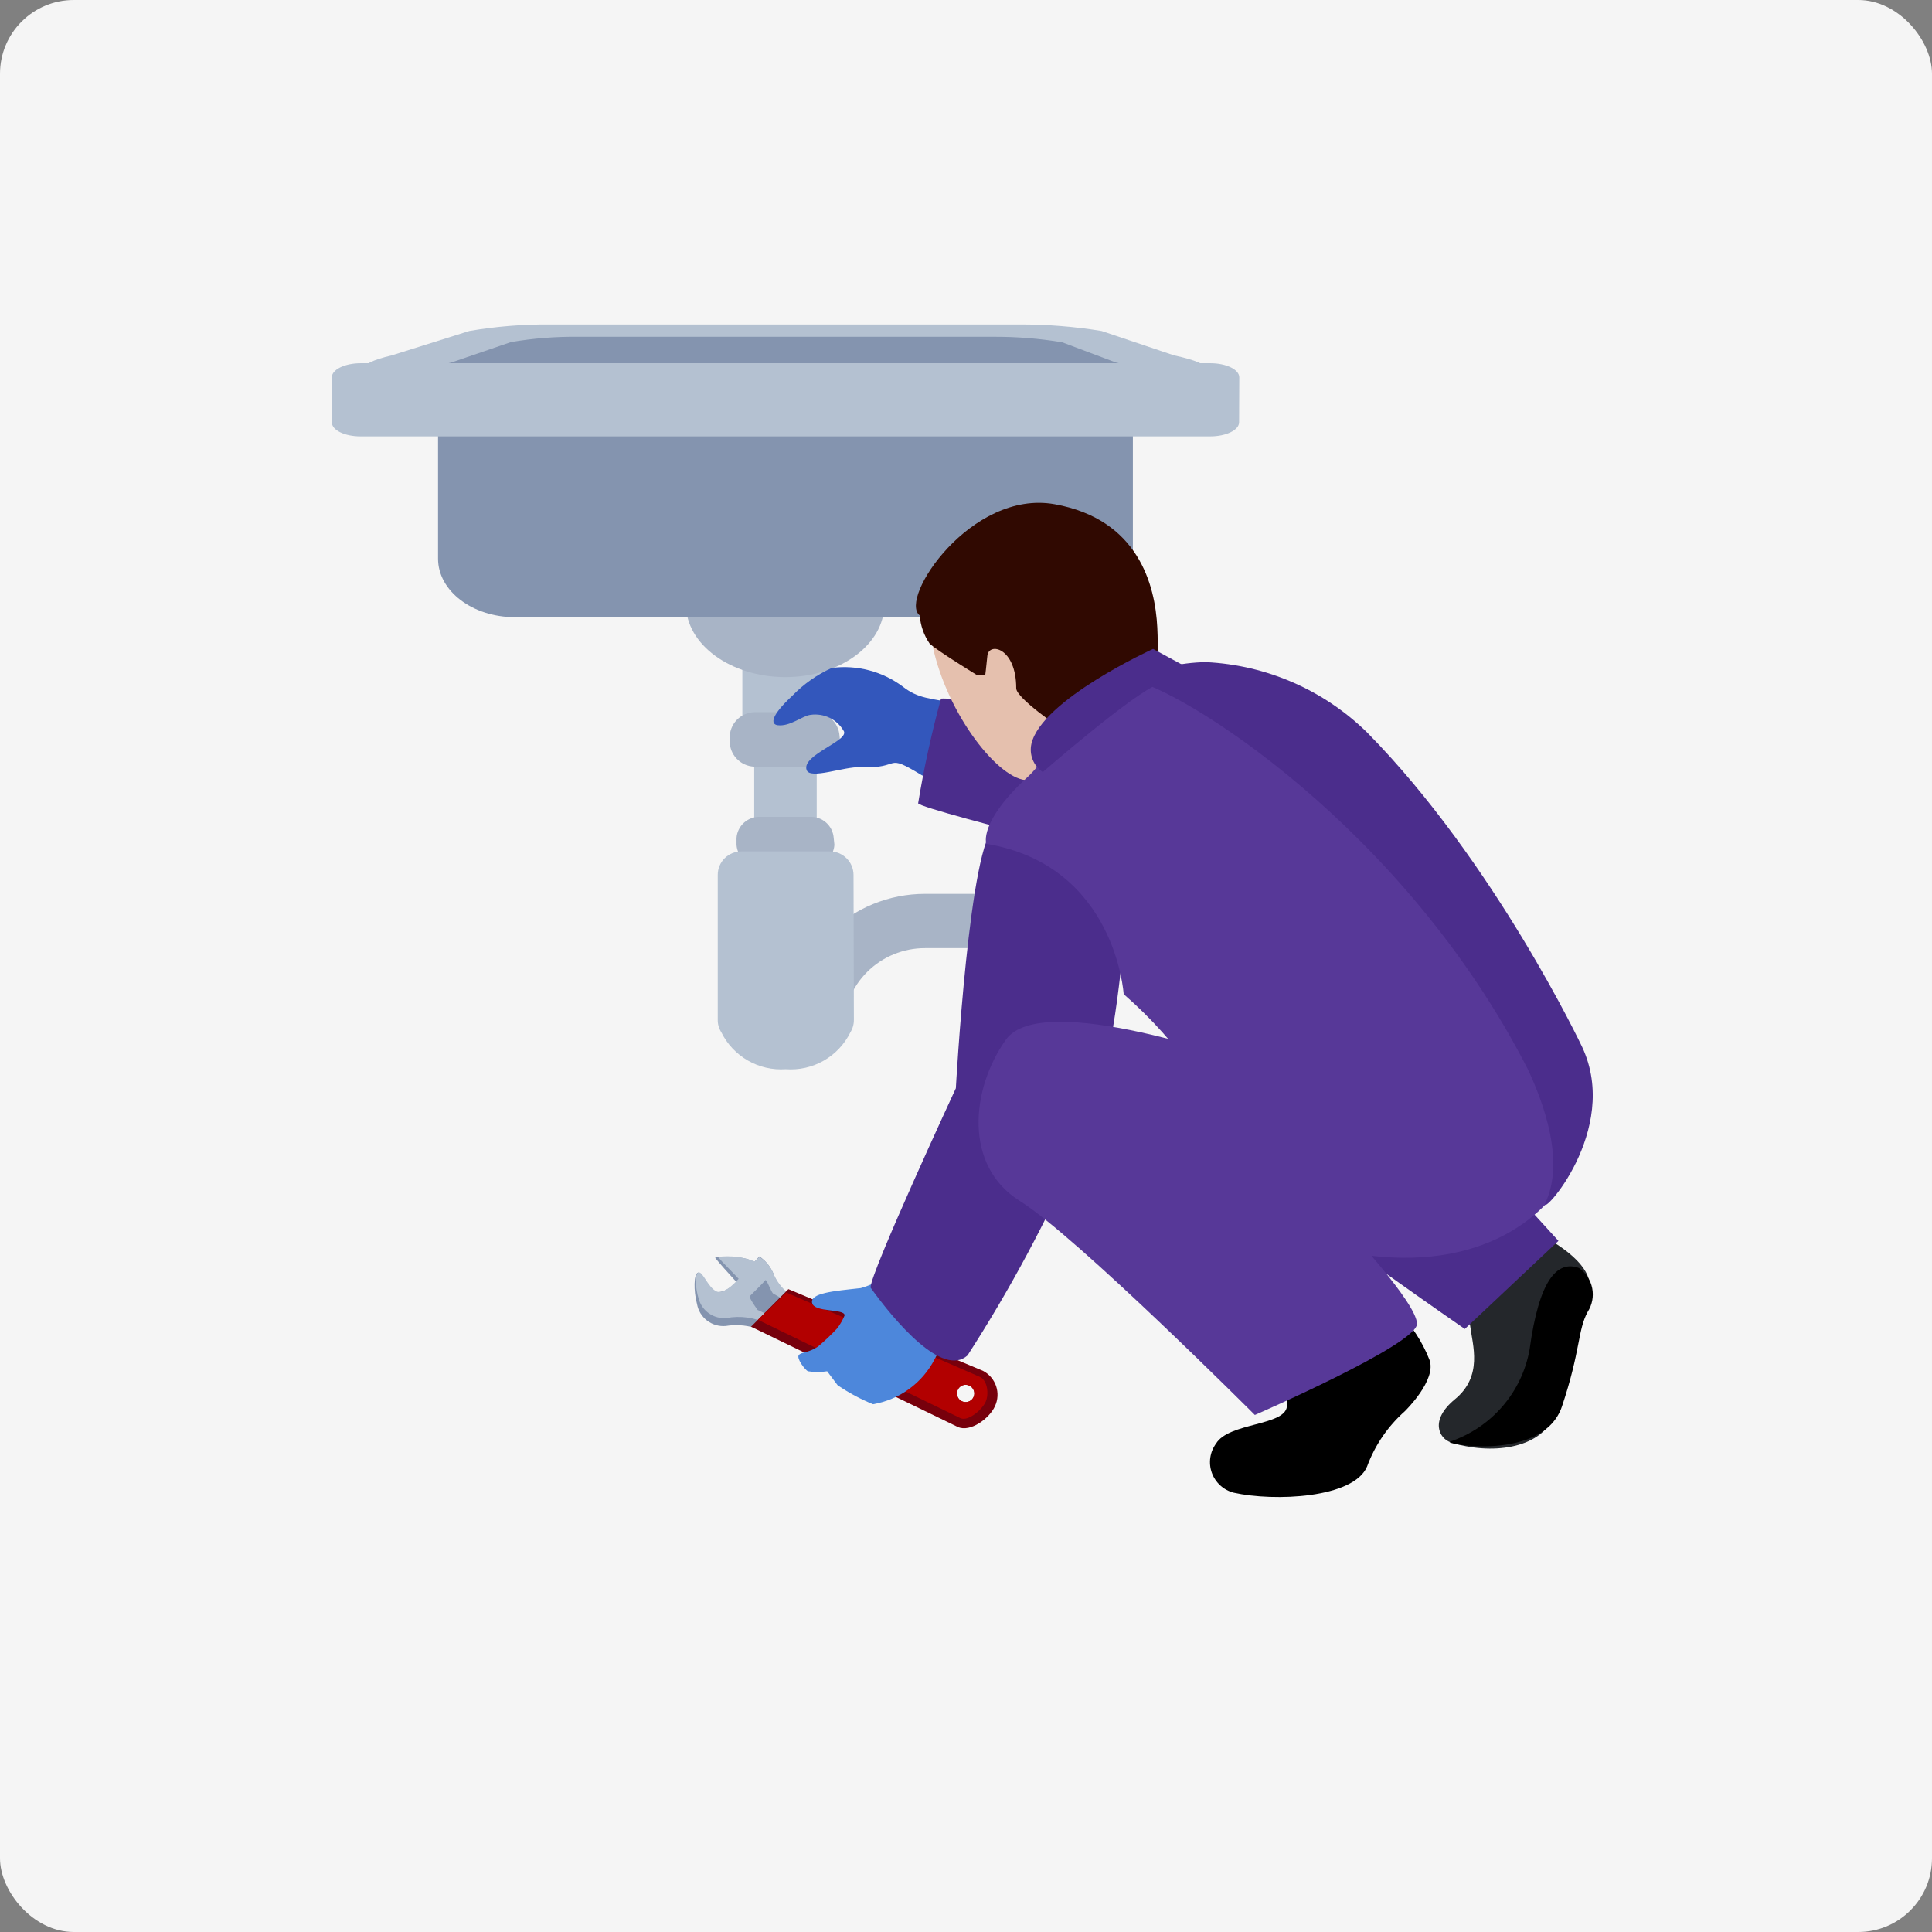
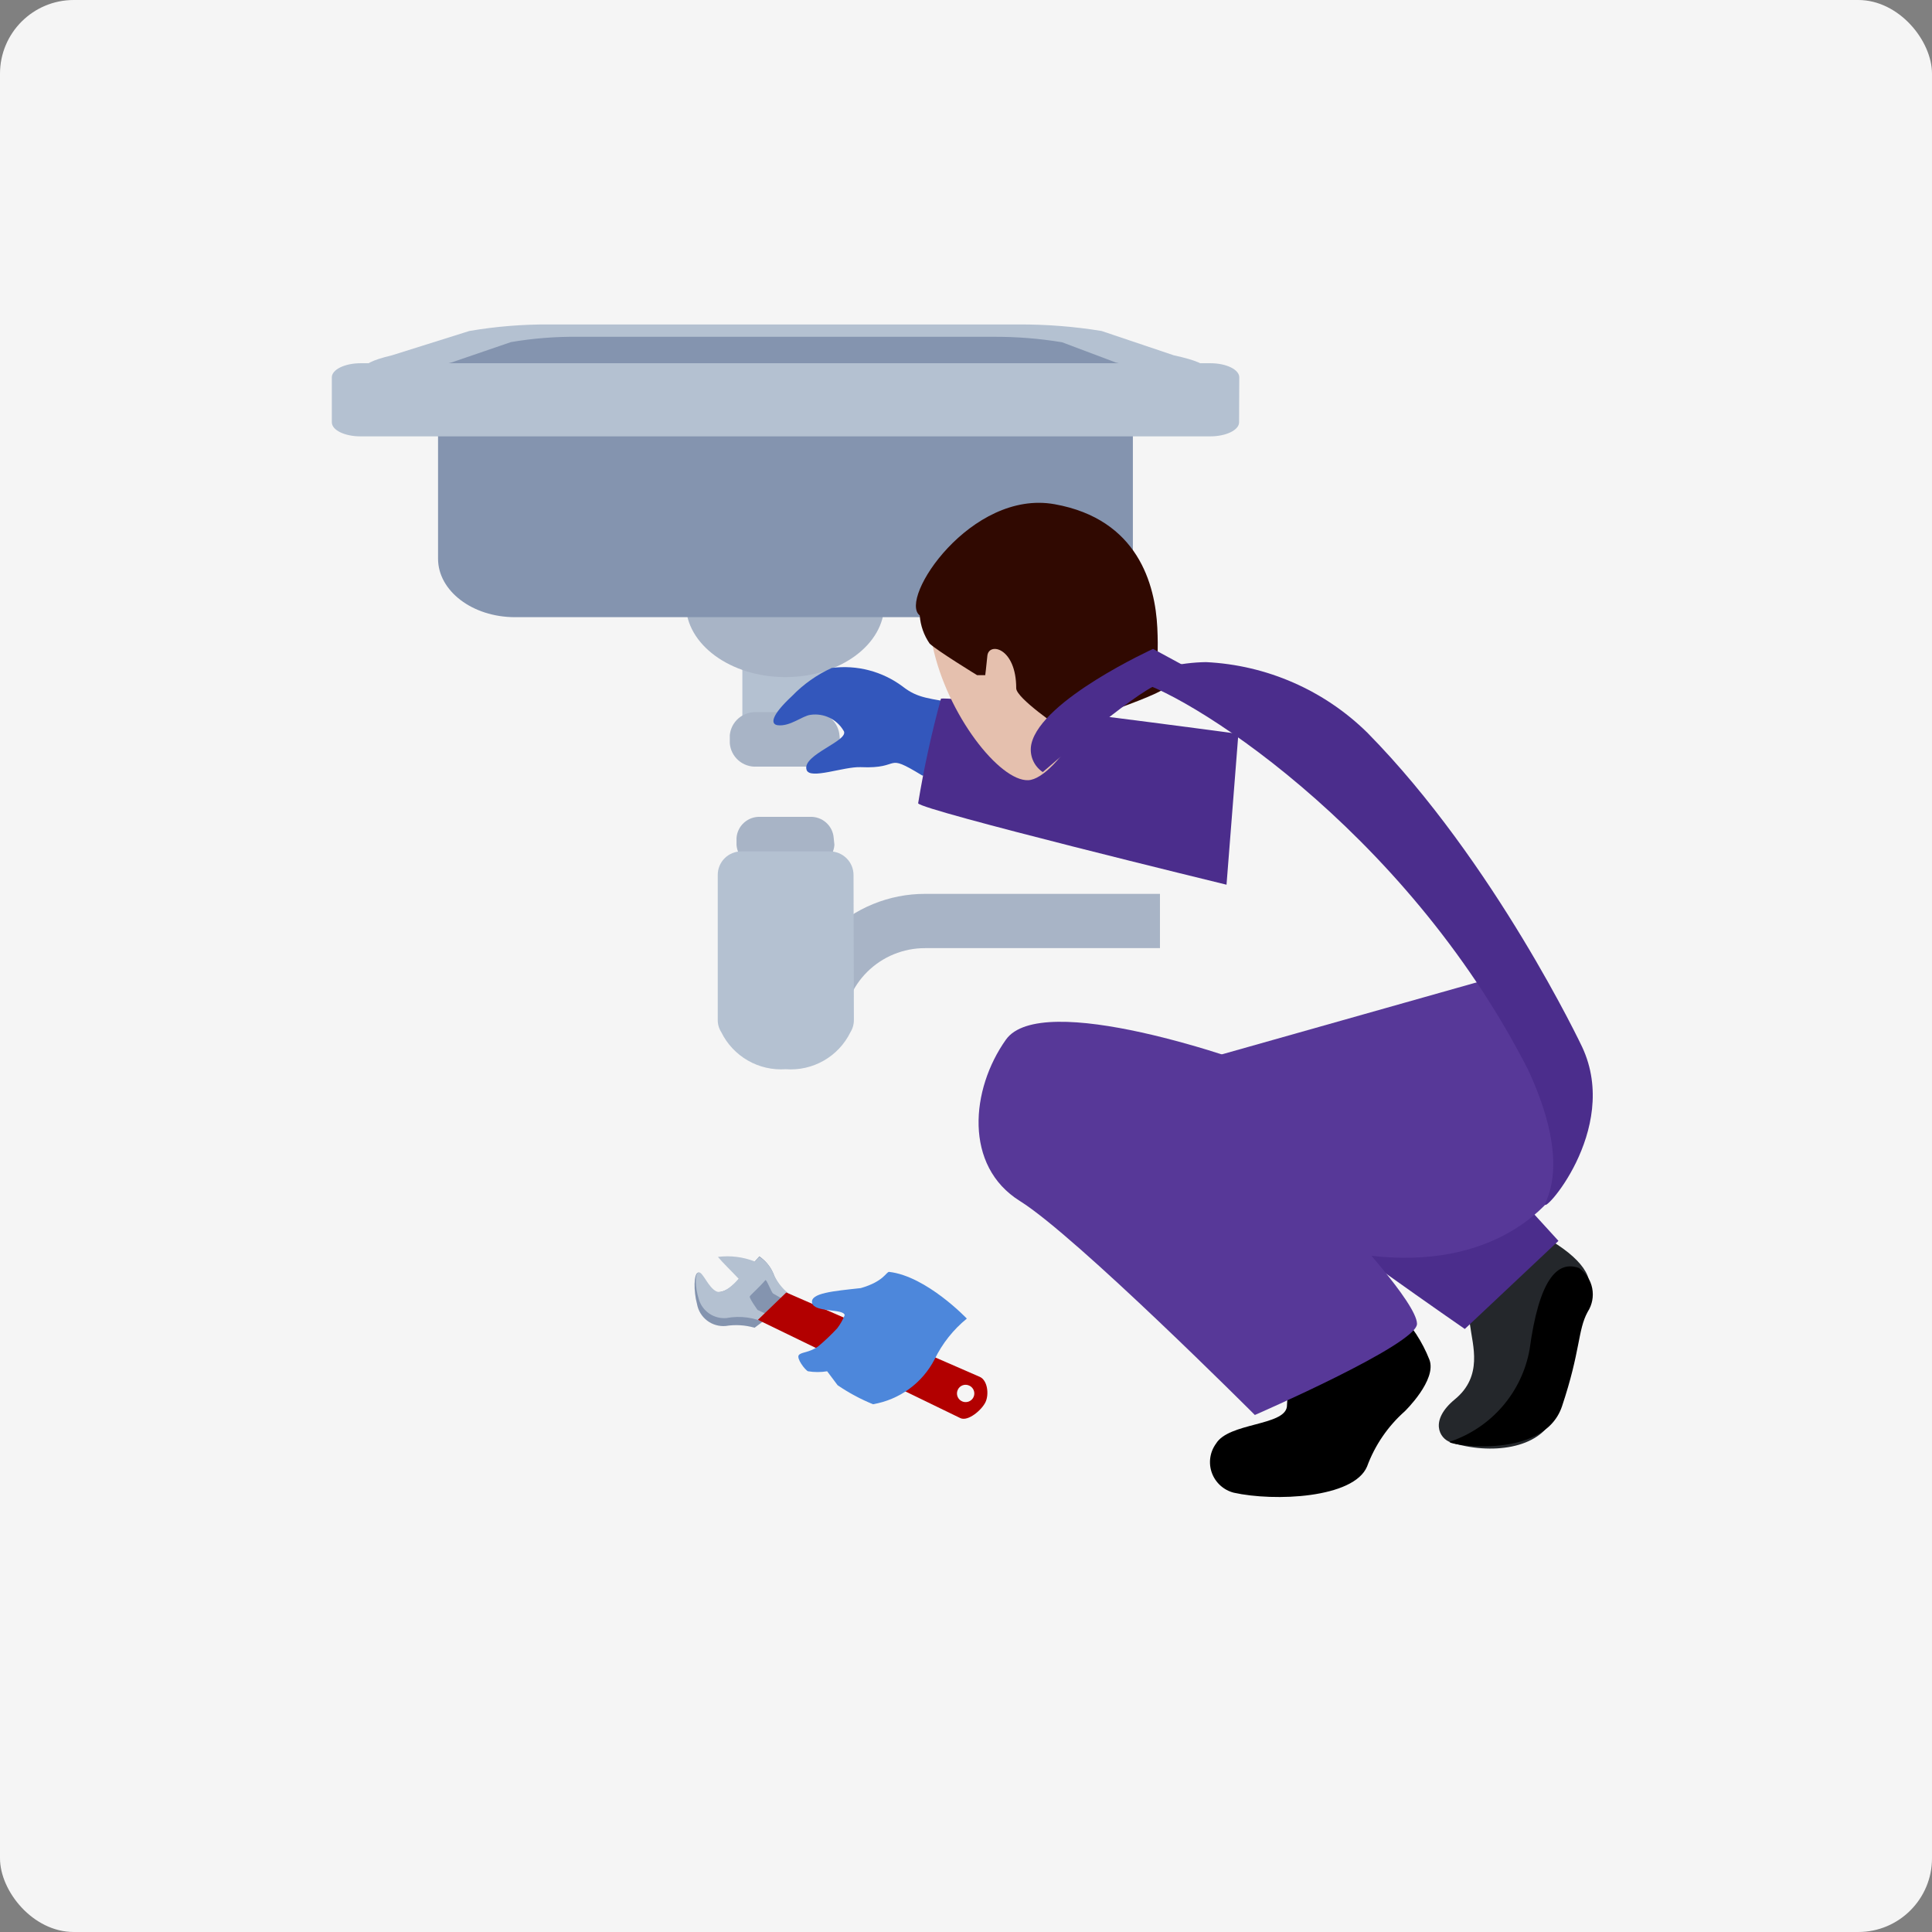
<svg xmlns="http://www.w3.org/2000/svg" width="262" height="262" viewBox="0 0 262 262" fill="none">
  <rect x="0" y="0" width="262" height="262" fill="#808080" stroke="none" />
  <rect width="262" height="262" rx="10" fill="#f5f5f5" />
  <g clip-path="url(#clip0_159_15)">
    <path d="M106.961 139.596C106.961 137.18 107.44 134.789 108.369 132.557C109.298 130.326 110.66 128.299 112.377 126.592C114.094 124.885 116.132 123.532 118.374 122.61C120.617 121.688 123.02 121.215 125.447 121.218H157.304V128.579H125.447C123.991 128.575 122.55 128.858 121.204 129.41C119.859 129.963 118.636 130.774 117.605 131.797C116.575 132.82 115.758 134.036 115.2 135.374C114.643 136.713 114.355 138.147 114.356 139.596H106.961Z" fill="#A8B4C6" />
    <path d="M102.328 180.057C101.058 179.689 99.721 179.607 98.415 179.818C97.512 179.898 96.612 179.638 95.892 179.089C95.172 178.54 94.684 177.743 94.526 176.855C94.046 175.086 94.07 172.72 94.67 172.577C95.27 172.433 95.846 174.704 96.735 175.086C98.007 175.683 99.591 174.13 99.591 174.13L102.976 170.378C103.927 171.029 104.643 171.967 105.017 173.055C105.513 174.195 106.352 175.155 107.418 175.803C105.83 177.346 104.129 178.768 102.328 180.057Z" fill="#8494AF" />
-     <path d="M102.376 171.334C101.92 170.378 97.575 170.234 96.975 170.569C98.319 172.242 101.416 175.516 101.416 175.516L102.376 171.334Z" fill="#8494AF" />
    <path d="M102.352 171.071C100.767 170.449 99.049 170.235 97.359 170.45C98.007 171.238 99.303 172.481 100.167 173.413C100.167 173.413 98.295 175.66 97.167 175.134C96.038 174.608 95.342 172.505 94.766 172.553C94.19 172.601 94.262 174.608 94.766 176.185C94.996 176.977 95.496 177.665 96.178 178.131C96.862 178.598 97.686 178.814 98.511 178.743C100.394 178.39 102.341 178.659 104.057 179.507C104.057 179.507 107.706 175.731 107.321 175.707C106.281 174.979 105.453 173.99 104.921 172.839C104.555 171.851 103.871 171.011 102.976 170.45L102.352 171.071Z" fill="#B4C1D1" />
    <path d="M105.137 178.743C104.369 178.408 102.736 177.643 102.736 177.643C102.736 177.643 101.56 176.018 101.68 175.803C101.8 175.588 102.904 174.632 103.793 173.604C103.937 173.413 104.609 175.277 104.849 175.421L107.033 176.663L105.137 178.743Z" fill="#8494AF" />
-     <path d="M101.848 179.914L129.888 193.512C131.568 194.277 134.185 192.365 134.929 190.692C135.329 189.842 135.384 188.872 135.085 187.982C134.785 187.092 134.154 186.351 133.321 185.912L106.914 174.823L101.848 179.914ZM131.424 187.896C131.639 187.989 131.82 188.144 131.946 188.341C132.071 188.538 132.134 188.767 132.128 189C132.122 189.233 132.046 189.459 131.91 189.648C131.774 189.838 131.584 189.983 131.365 190.065C131.146 190.147 130.907 190.162 130.68 190.108C130.452 190.054 130.246 189.933 130.087 189.762C129.929 189.591 129.825 189.376 129.789 189.146C129.754 188.916 129.788 188.68 129.888 188.469C129.95 188.331 130.04 188.206 130.151 188.101C130.262 187.997 130.393 187.916 130.536 187.863C130.679 187.809 130.831 187.785 130.983 187.791C131.136 187.796 131.286 187.832 131.424 187.896Z" fill="#77000C" />
    <path d="M102.784 178.982L130.248 192.317C131.304 192.795 133.177 191.17 133.657 190.118C134.137 189.067 133.921 187.203 132.889 186.725L106.625 175.277L102.784 178.982ZM131.424 187.896C131.639 187.989 131.82 188.144 131.945 188.341C132.071 188.538 132.134 188.767 132.128 189C132.122 189.233 132.046 189.459 131.91 189.648C131.774 189.838 131.584 189.983 131.365 190.065C131.146 190.147 130.907 190.162 130.68 190.108C130.452 190.054 130.246 189.933 130.087 189.762C129.928 189.591 129.825 189.376 129.789 189.146C129.754 188.916 129.788 188.68 129.888 188.469C129.95 188.331 130.039 188.206 130.15 188.101C130.262 187.997 130.393 187.916 130.536 187.863C130.678 187.809 130.831 187.785 130.983 187.791C131.136 187.796 131.286 187.832 131.424 187.896Z" fill="#B20000" />
    <path d="M126.743 184.335C127.779 182.201 129.27 180.317 131.112 178.814C131.112 178.814 125.639 173.055 120.573 172.481C120.165 172.481 119.877 173.772 116.732 174.68C113.035 175.086 109.842 175.349 110.13 176.687C110.418 178.026 114.451 177.428 114.547 178.36C114.291 178.991 113.952 179.586 113.539 180.129C112.72 181.011 111.846 181.841 110.922 182.614C109.65 183.475 108.69 183.331 108.33 183.761C107.97 184.192 109.17 185.793 109.578 185.96C110.436 186.101 111.312 186.101 112.171 185.96L113.587 187.848C115.09 188.877 116.7 189.743 118.389 190.429C120.16 190.127 121.837 189.42 123.287 188.362C124.737 187.305 125.92 185.926 126.743 184.335Z" fill="#4D87DB" />
-     <path d="M134.977 112.208C131.497 113.618 129.624 147.578 129.624 147.578C129.624 147.578 118.053 172.529 118.053 174.608C121.294 179.125 127.823 186.868 131.208 183.809C136.972 174.877 141.997 165.493 146.237 155.752C151.038 145.308 151.806 132.45 152.55 126.619C153.631 118.015 149.358 111.945 144.484 110.893C141.255 110.344 137.934 110.803 134.977 112.208Z" fill="#4B2D8C" />
    <path d="M112.363 85.847H100.671V101.047H112.363V85.847Z" fill="#B4C1D1" />
-     <path d="M110.755 99.039H102.28V114.239H110.755V99.039Z" fill="#B4C1D1" />
+     <path d="M110.755 99.039H102.28V114.239V99.039Z" fill="#B4C1D1" />
    <path d="M119.925 81.928C119.925 87.401 113.924 91.822 106.505 91.822C99.087 91.822 93.014 87.401 93.014 81.928C93.014 76.455 99.015 72.057 106.409 72.057C113.804 72.057 119.925 76.479 119.925 81.928Z" fill="#A8B4C6" />
    <path d="M159.176 48.182C165.249 49.497 164.961 50.811 157.087 50.811H56.259C48.361 50.811 47.592 49.497 53.162 48.182L63.653 44.884C67.245 44.27 70.884 43.974 74.528 44H138.17C141.925 43.985 145.675 44.281 149.381 44.884L159.176 48.182Z" fill="#B4C1D1" />
    <path d="M151.326 49.162C156.391 50.262 156.127 51.361 149.573 51.361H63.773C57.195 51.361 56.571 50.262 61.205 49.162L69.295 46.39C72.3 45.879 75.345 45.639 78.393 45.673H134.665C137.801 45.655 140.934 45.903 144.028 46.414L151.326 49.162Z" fill="#8494AF" />
    <path d="M153.63 75.762C153.63 80.135 148.829 83.696 143.187 83.696H69.847C64.061 83.696 59.404 80.135 59.404 75.762V56.643C59.404 52.293 64.061 48.78 69.847 48.78H143.187C148.949 48.78 153.63 52.317 153.63 56.714V75.762Z" fill="#8494AF" />
    <path d="M168.035 57.264C168.035 58.316 166.282 59.176 164.121 59.176H48.889C46.752 59.176 45 58.339 45 57.264V51.17C45 50.118 46.752 49.258 48.913 49.258H164.145C166.306 49.258 168.059 50.118 168.059 51.17L168.035 57.264Z" fill="#B4C1D1" />
    <path d="M113.947 100.784C113.885 101.682 113.47 102.52 112.791 103.115C112.112 103.711 111.225 104.015 110.322 103.963H102.616C101.71 104.015 100.82 103.712 100.138 103.117C99.455 102.522 99.034 101.684 98.967 100.784V99.709C99.046 98.817 99.472 97.991 100.153 97.406C100.835 96.822 101.718 96.525 102.616 96.578H110.226C111.131 96.532 112.019 96.842 112.697 97.441C113.375 98.04 113.789 98.88 113.851 99.78L113.947 100.784Z" fill="#A8B4C6" />
    <path d="M113.155 114.574C113.128 114.981 113.019 115.379 112.836 115.744C112.653 116.11 112.399 116.435 112.089 116.702C111.778 116.969 111.418 117.172 111.028 117.299C110.638 117.426 110.227 117.474 109.818 117.442H103.12C102.311 117.481 101.517 117.203 100.912 116.667C100.306 116.13 99.935 115.379 99.879 114.574V113.642C99.935 112.836 100.306 112.085 100.912 111.549C101.517 111.013 102.311 110.734 103.12 110.774H109.818C110.628 110.734 111.421 111.013 112.027 111.549C112.633 112.085 113.004 112.836 113.059 113.642L113.155 114.574Z" fill="#A8B4C6" />
    <path d="M115.748 118.66C115.748 117.811 115.409 116.997 114.806 116.396C114.202 115.795 113.384 115.458 112.531 115.458H100.528C100.106 115.458 99.689 115.541 99.3 115.702C98.911 115.863 98.558 116.1 98.261 116.397C97.965 116.695 97.73 117.048 97.571 117.437C97.412 117.825 97.332 118.241 97.335 118.66V138.305C97.327 138.898 97.494 139.479 97.815 139.978C98.604 141.586 99.857 142.922 101.414 143.817C102.971 144.711 104.76 145.122 106.553 144.997C108.348 145.132 110.142 144.728 111.704 143.838C113.266 142.947 114.524 141.611 115.316 140.002C115.633 139.493 115.8 138.905 115.796 138.305L115.748 118.66Z" fill="#B4C1D1" />
    <path d="M130.2 95.478C125.999 94.666 124.534 94.761 122.398 93.088C119.648 91.038 116.202 90.138 112.795 90.579C110.778 91.498 108.954 92.787 107.417 94.379C104.512 97.08 104.488 98.203 105.449 98.346C107.153 98.561 108.81 97.056 109.938 96.936C110.807 96.815 111.692 96.952 112.482 97.33C113.273 97.709 113.933 98.312 114.379 99.063C115.412 100.402 108.666 102.337 109.386 104.417C109.842 105.755 114.427 103.939 116.732 104.034C122.446 104.297 119.781 101.955 125.014 105.134C126.431 105.994 130.2 95.478 130.2 95.478Z" fill="#3357BC" />
    <path d="M127.607 94.738C130.008 94.427 167.938 99.517 167.938 99.517L166.33 119.975C166.33 119.975 124.822 109.866 124.51 108.934C125.294 104.151 126.328 99.413 127.607 94.738Z" fill="#4B2D8C" />
    <path d="M207.67 166.817C213.047 169.398 216.144 172.457 215.448 174.919C215.064 176.496 212.567 183.57 212.567 183.57C212.511 186.537 211.858 189.462 210.647 192.174C208.846 196.499 202.124 197.336 196.723 195.591C195.186 195.089 193.818 192.628 197.299 189.76C201.14 186.605 199.7 182.447 199.363 179.746C198.571 173.891 195.114 172.433 195.114 172.433L207.67 166.817Z" fill="#24272B" />
    <path d="M214.127 171.955C211.102 170.856 208.702 173.676 207.429 182.997C206.922 185.85 205.654 188.515 203.757 190.714C201.861 192.913 199.407 194.564 196.65 195.496C195.45 195.806 209.278 198.316 211.823 190.716C214.367 183.116 213.935 180.415 215.304 177.906C215.918 176.955 216.139 175.804 215.92 174.695C215.701 173.585 215.058 172.603 214.127 171.955Z" fill="black" />
    <path d="M204.02 160.245L211.343 168.275L198.643 180.224C198.643 180.224 177.925 165.885 177.037 164.355C176.149 162.826 204.02 160.245 204.02 160.245Z" fill="#4B2D8C" />
    <path d="M183.111 173.58C185.543 174.561 187.748 176.025 189.593 177.882C191.438 179.74 192.884 181.951 193.842 184.383C194.898 187.131 190.505 191.385 190.505 191.385C188.208 193.421 186.451 195.991 185.392 198.866C183.591 203.191 172.812 203.645 167.314 202.426C166.635 202.253 166.008 201.916 165.489 201.445C164.97 200.974 164.575 200.384 164.338 199.726C164.101 199.068 164.03 198.363 164.13 197.671C164.23 196.98 164.5 196.323 164.914 195.759C166.642 192.915 174.18 193.369 174.517 190.764C175.309 181.204 168.539 180.774 168.539 180.774L183.111 173.58Z" fill="black" />
    <path d="M174.636 146.216C167.963 143.372 141.195 134.267 136.418 140.982C131.64 147.698 130.68 158.118 138.314 162.874C145.948 167.63 170.171 191.887 170.171 191.887C170.171 191.887 192.161 182.327 192.161 179.531C192.161 176.735 182.751 166.674 182.751 166.674L170.339 158.118L174.636 146.216Z" fill="#573898" />
    <path d="M205.605 131.709C208.798 134.864 216.768 149.777 213.575 157.377C210.382 164.977 200.828 172.624 184.239 170.067C167.65 167.51 158.768 162.467 156.223 158.715C153.678 154.963 159.416 144.758 159.416 144.758L205.605 131.709Z" fill="#573898" />
    <path d="M126.479 87.616C128.471 96.984 135.577 105.97 139.442 105.803C143.307 105.636 150.797 93.495 150.485 86.062C150.173 78.63 144.7 72.344 137.498 73.754C129.648 75.308 124.942 80.326 126.479 87.616Z" fill="#E5C0AE" />
    <path d="M124.726 83.457C121.797 81.211 131.688 66.346 143.019 68.377C154.351 70.408 156.655 79.299 156.943 85.106C157.231 90.914 156.319 92.587 157.952 92.945C160.184 93.423 143.836 98.753 143.836 98.753C143.836 98.753 137.786 94.666 137.81 93.328C137.81 87.807 134.089 87.042 133.897 88.93C133.753 90.436 133.609 91.559 133.609 91.559H132.504C132.504 91.559 127.151 88.285 126.071 87.281C125.29 86.148 124.826 84.828 124.726 83.457Z" fill="#300901" />
-     <path d="M163.473 89.91C171.632 90.573 179.332 93.939 185.343 99.47C191.633 105.205 207.622 128.961 213.575 143.348C209.518 146.67 174.204 163.136 162.249 145.858C159.439 141.779 156.124 138.069 152.382 134.816C152.382 134.816 151.302 117.346 133.753 114.43C133.753 114.43 132.673 111.515 139.323 105.397C141.963 103.007 143.188 99.35 145.54 97.606C149.597 94.522 153.919 90.149 163.473 89.91Z" fill="#573898" />
    <path d="M214.56 141.986C214.56 141.986 202.7 116.892 185.416 99.35C179.558 93.59 171.77 90.186 163.545 89.79C160.027 89.847 156.562 90.662 153.391 92.18C160.064 93.352 190.313 112.017 207.166 144.949C209.35 149.586 212.231 157.472 209.566 163.137C208.702 165.359 219.865 153.338 214.56 141.986Z" fill="#4B2D8C" />
    <path d="M161.169 90.603L156.367 87.998C156.367 87.998 141.267 94.881 139.875 100.856C139.71 101.577 139.769 102.33 140.043 103.017C140.317 103.704 140.794 104.292 141.411 104.703C141.411 104.703 153.726 93.973 157.135 92.754C158.617 92.328 159.991 91.595 161.169 90.603Z" fill="#4B2D8C" />
  </g>
  <defs>
    <clipPath id="clip0_159_15">
      <rect width="171" height="159" fill="white" transform="translate(45 44)" />
    </clipPath>
  </defs>
</svg>